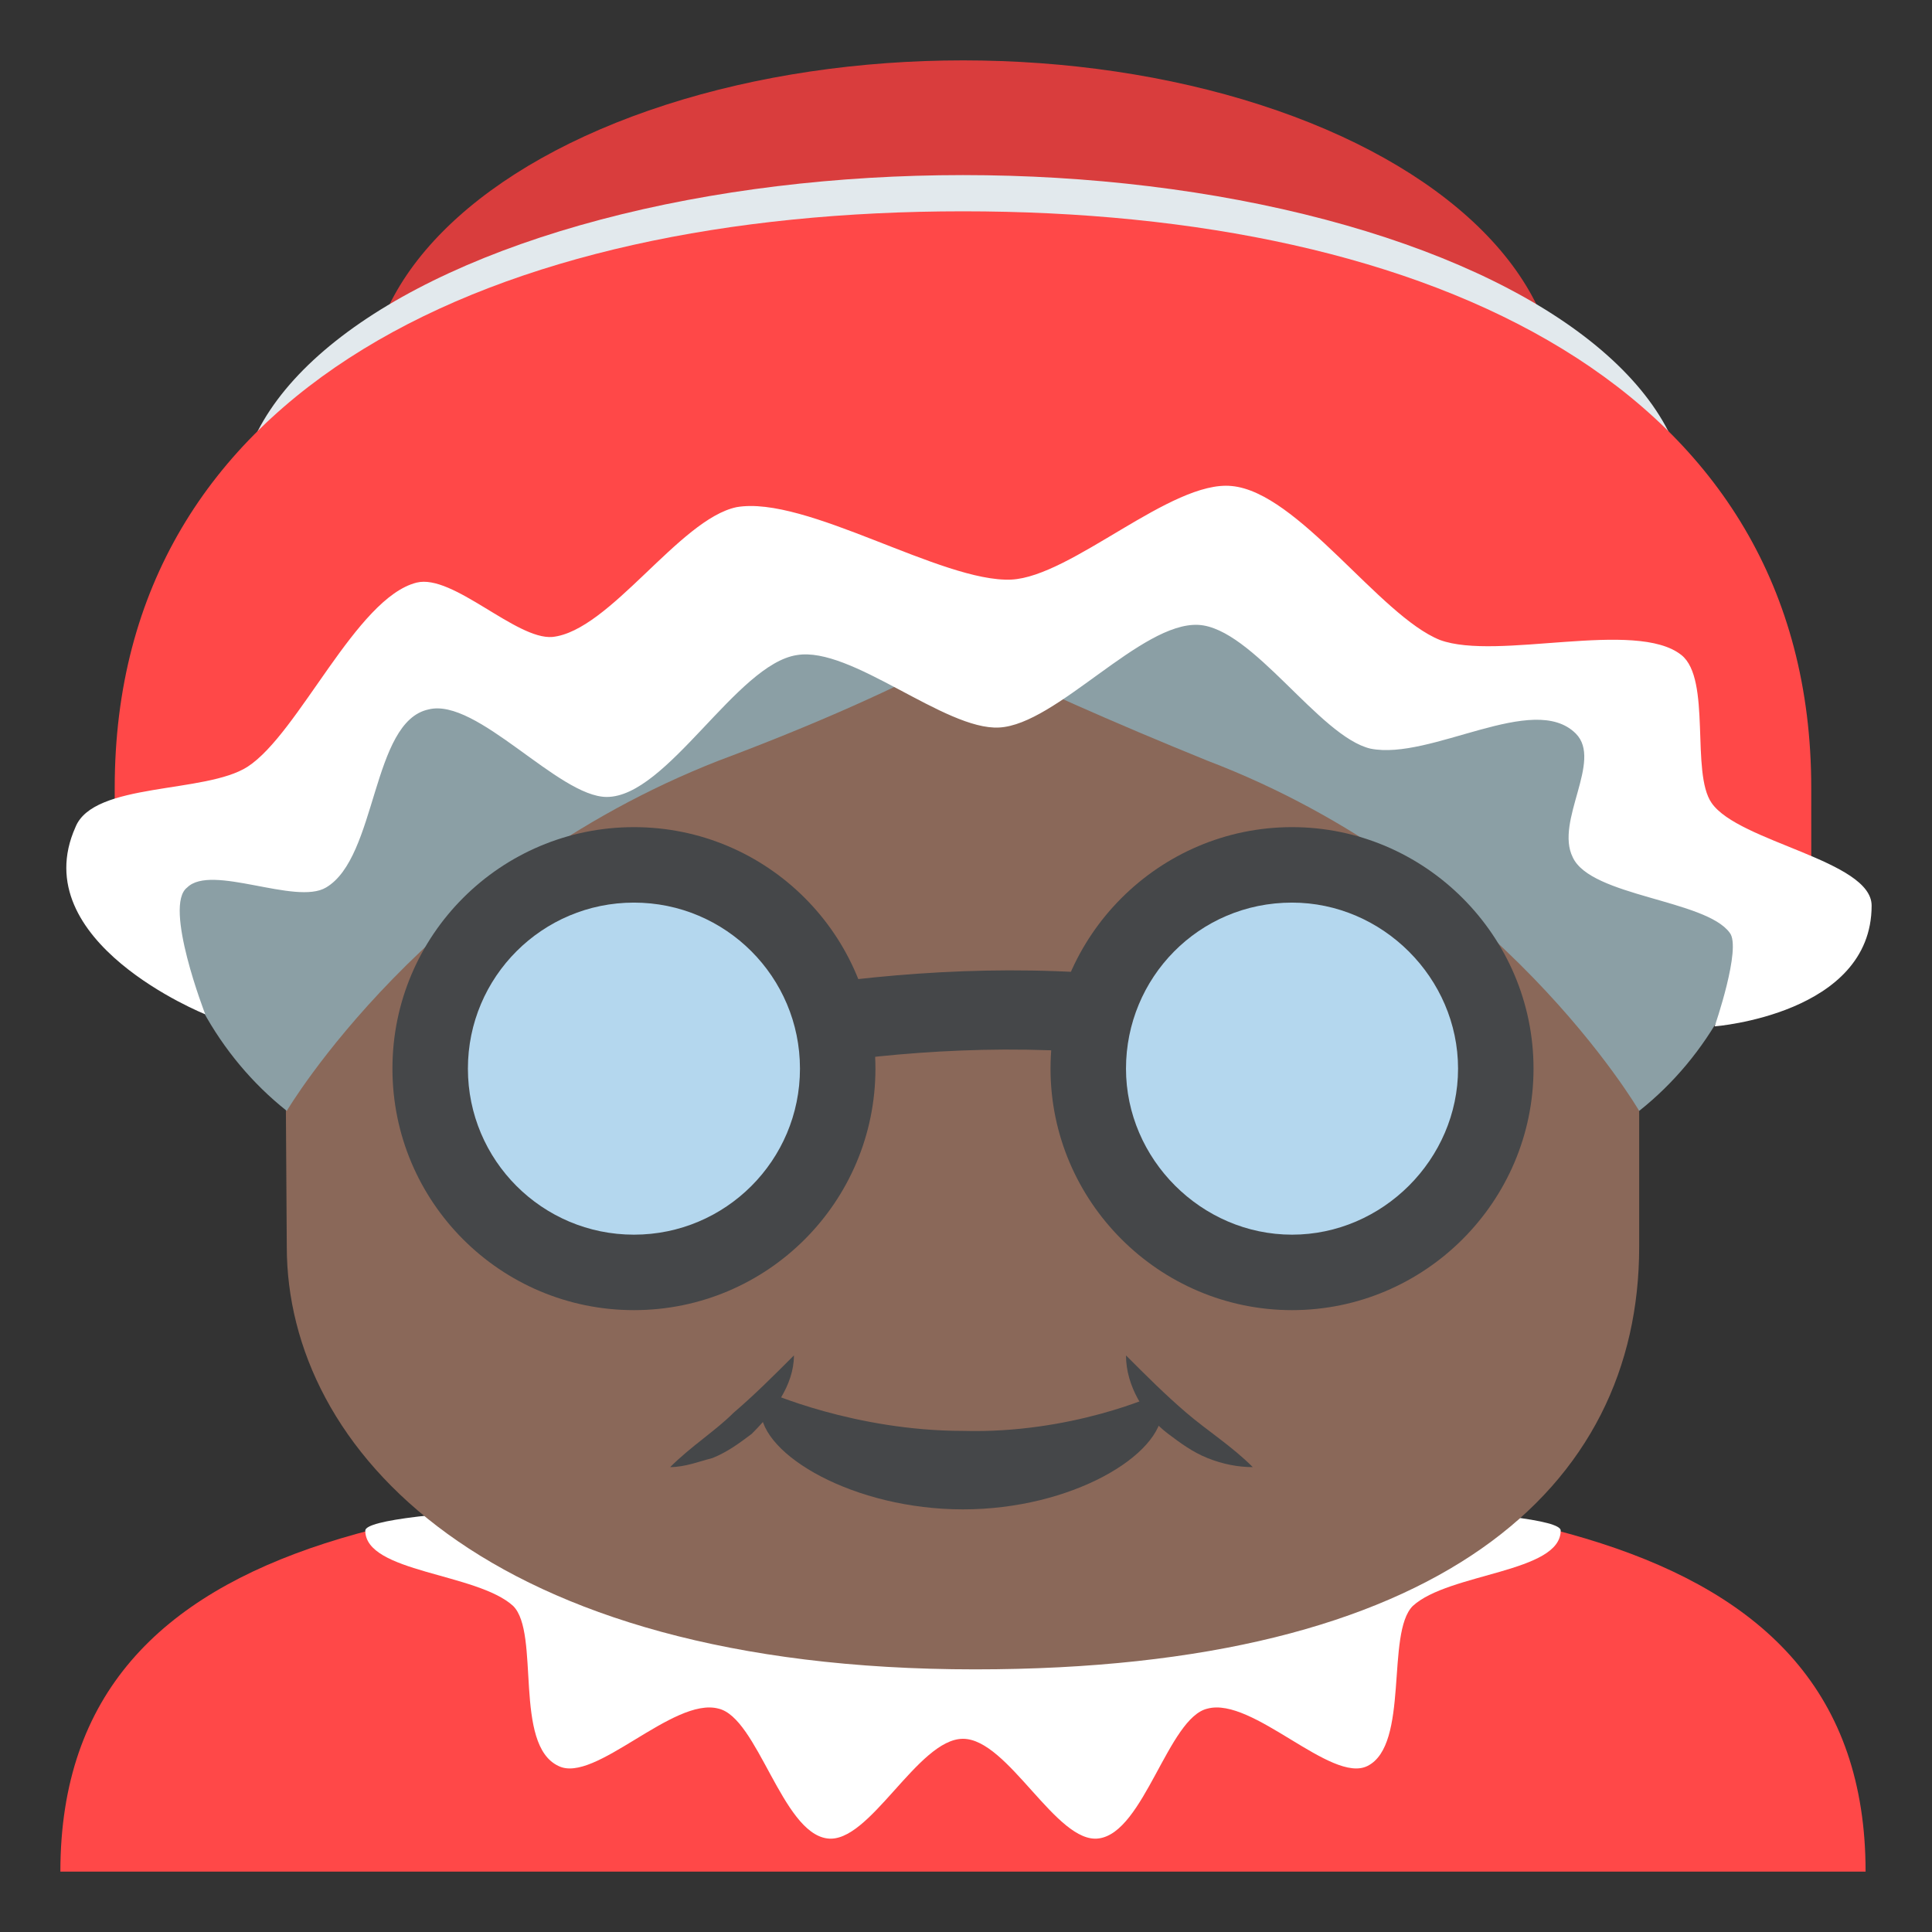
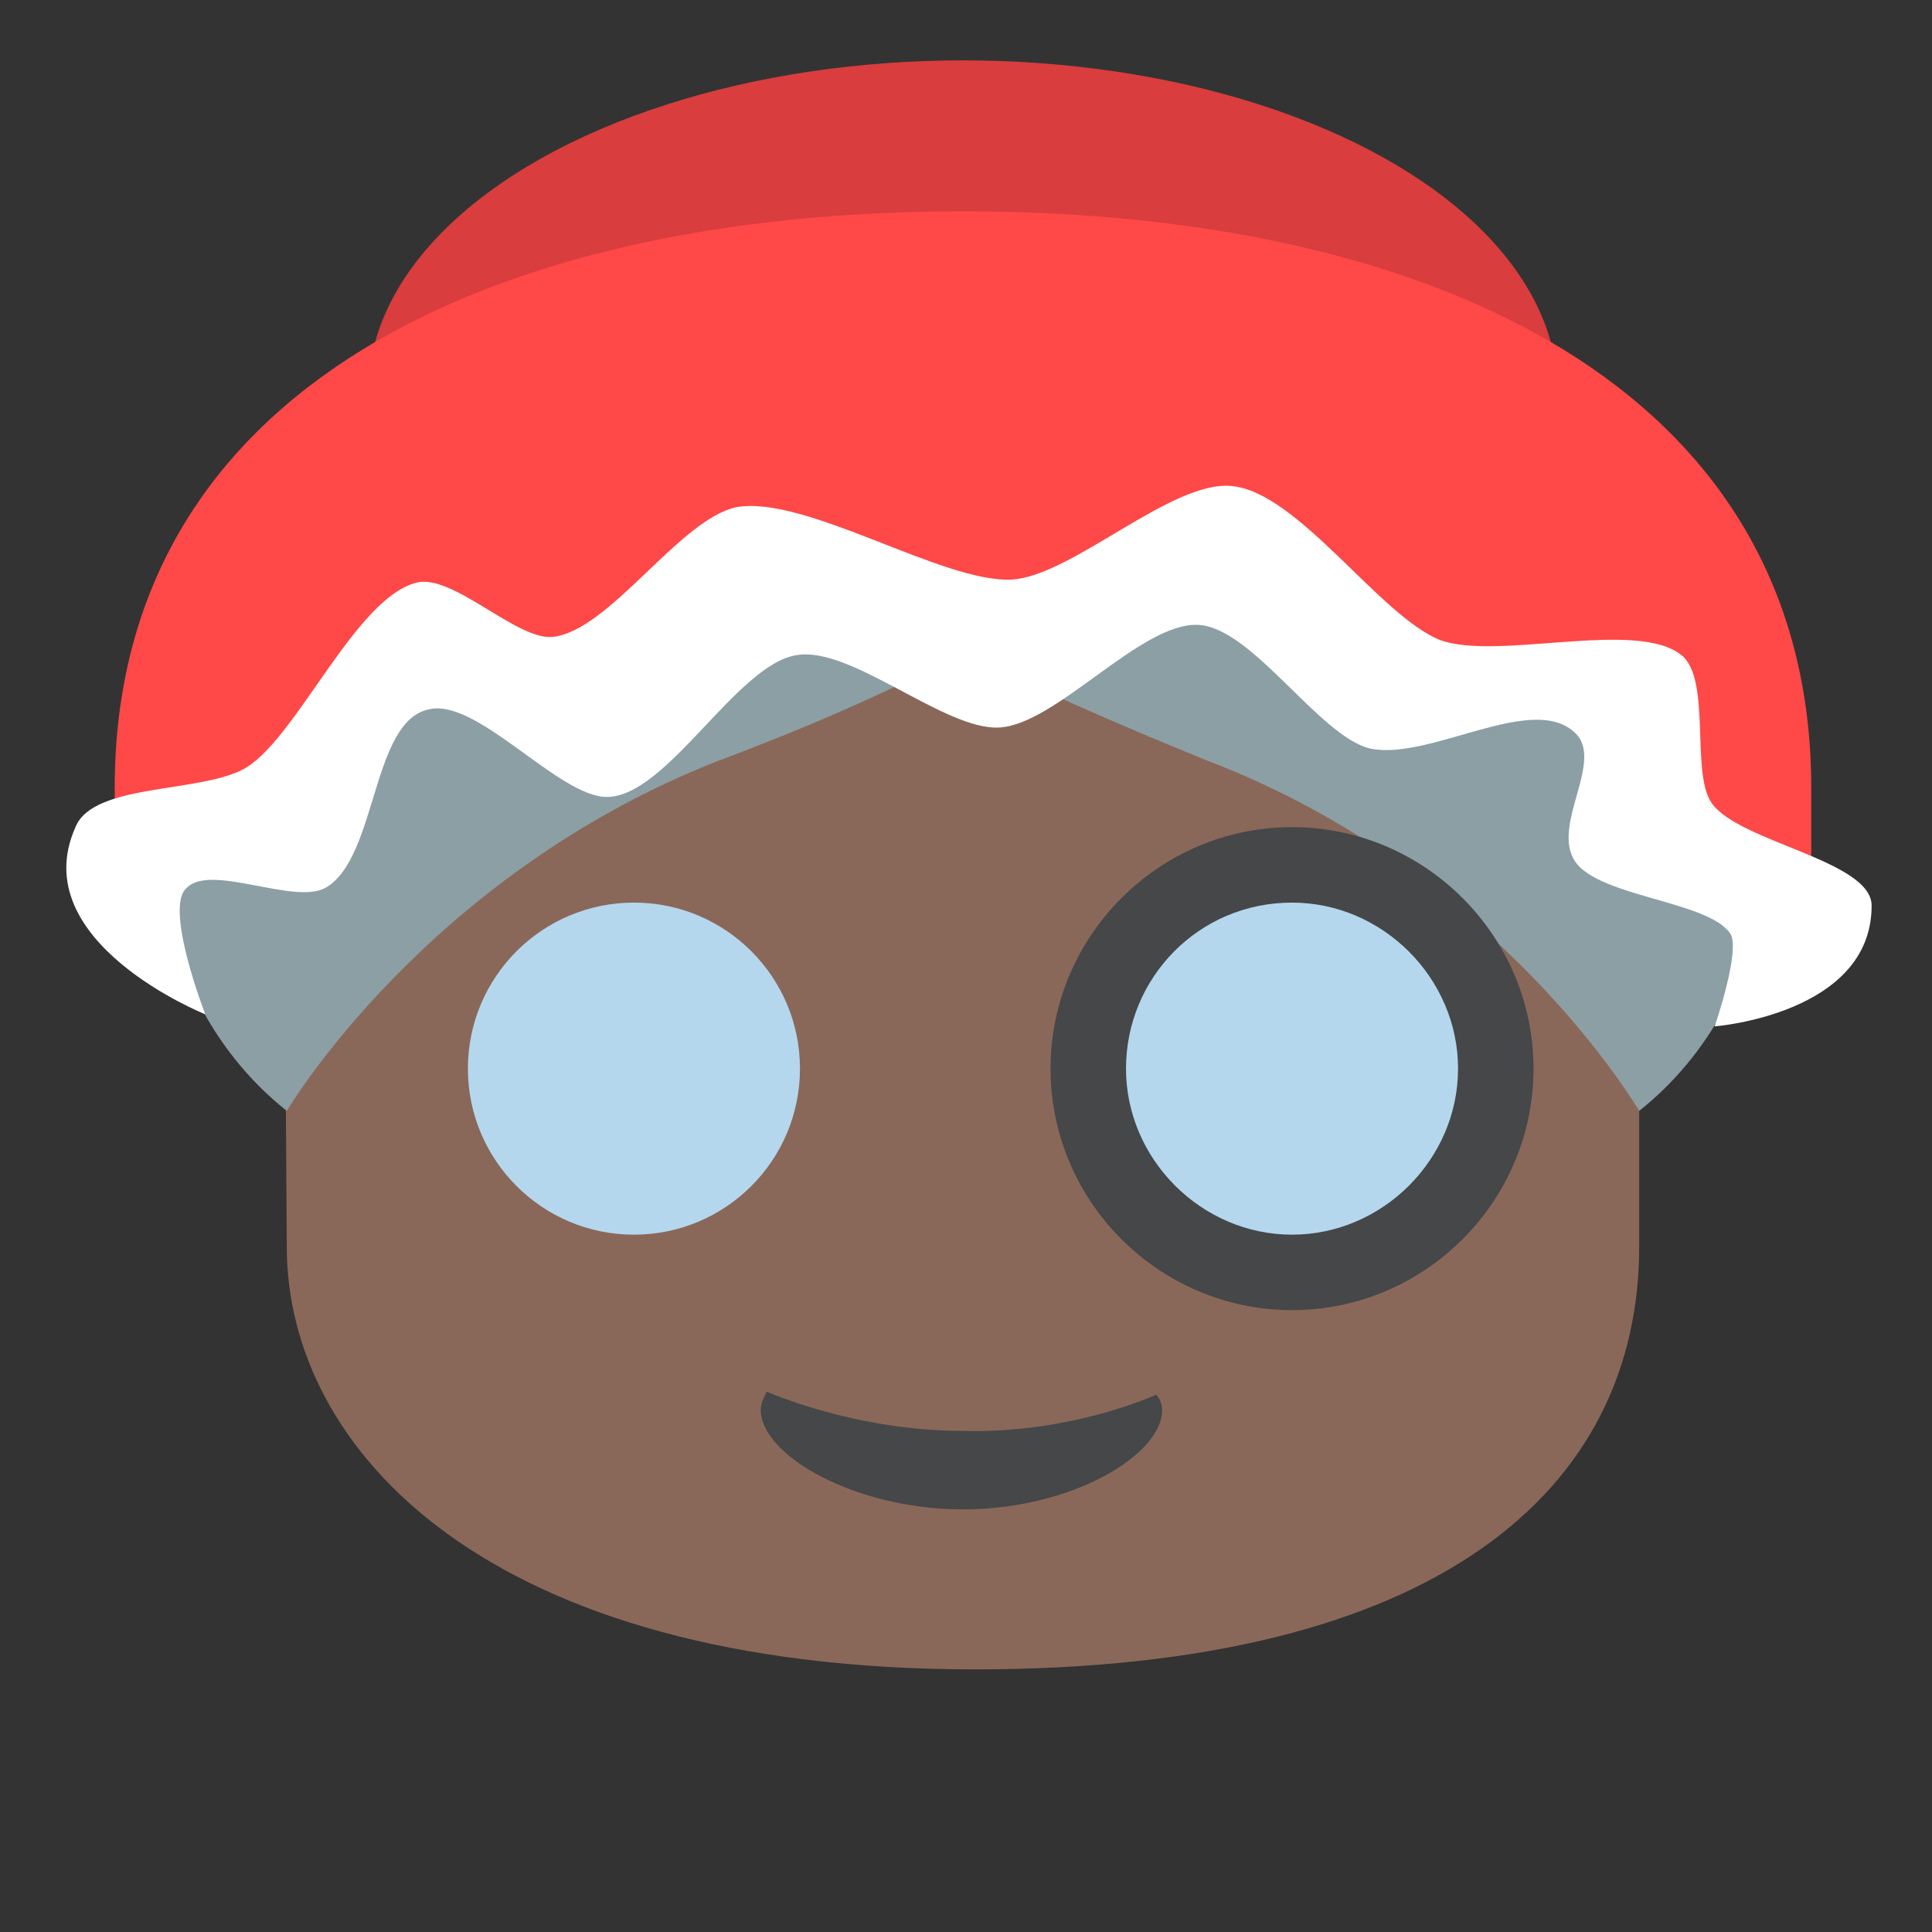
<svg xmlns="http://www.w3.org/2000/svg" viewBox="0 0 64 64">
  <rect x="0" y="0" width="64" height="64" fill="#333333" stroke="none" />
  <ellipse cx="31.9" cy="13" fill="#d93d3d" rx="19.7" ry="11" />
-   <ellipse cx="31.9" cy="16.8" fill="#e2e9ed" rx="24" ry="11" />
-   <path fill="#ff4848" d="M61.8 62H2c0-11.8 13.4-12.9 29.9-12.9S61.8 50.2 61.8 62z" />
-   <path fill="#fff" d="M51.7 50.7c0 1.4-3.7 1.4-4.9 2.5-.9.9-.1 4.6-1.5 5.3-1.2.6-3.8-2.3-5.3-1.9-1.3.3-2.1 4.1-3.6 4.3-1.4.2-3-3.3-4.5-3.3s-3.1 3.5-4.5 3.3c-1.5-.2-2.3-4-3.6-4.3-1.5-.4-4.1 2.5-5.3 1.9-1.5-.7-.6-4.4-1.5-5.3-1.2-1.1-4.9-1.1-4.9-2.5.1-1.4 39.6-1.4 39.6 0" />
  <path fill="#8a6859" d="M54.3 25.9C40.5 12 23.2 12 9.4 25.9l.1 15.4c0 6.7 6.6 14 22.8 14 15.4 0 22-6 22-14V25.9" />
  <path fill="#454749" d="M38.3 46.2c.1.1.2.3.2.5 0 1.5-3 3.3-6.6 3.3s-6.7-1.8-6.7-3.3c0-.2.1-.4.2-.6 0 0 2.9 1.3 6.5 1.3 3.6.1 6.4-1.2 6.4-1.2" />
  <path fill="#8b9fa5" d="M31.9 8.3C5 8.3.3 29.5 9.5 36.8c0 0 4.6-7.8 14.3-11.6 3.2-1.2 5.9-2.4 8.1-3.6 2.2 1.1 4.9 2.3 8.1 3.6 9.7 3.7 14.3 11.6 14.3 11.6 9.2-7.3 4.5-28.5-22.4-28.5" />
  <g fill="#454749">
-     <path d="M41.5 48.6c-.5 0-1-.1-1.5-.3-.5-.2-.9-.5-1.3-.8-.8-.6-1.4-1.6-1.4-2.6.7.7 1.3 1.3 2 1.9.7.6 1.5 1.1 2.2 1.8m-19.3 0c.7-.7 1.5-1.2 2.1-1.8.7-.6 1.3-1.2 2-1.9 0 1-.7 1.9-1.4 2.6-.4.3-.8.6-1.3.8-.4.1-.9.3-1.4.3m-2.9-11.9L19 34c.7-.1 1.7-.3 2.8-.5 5.2-1 13.9-2.7 23.4.5l-.9 2.5c-8.8-3-17.1-1.4-22-.4-1.2.3-2.2.5-3 .6" />
-     <circle cx="21" cy="35.4" r="8" />
-   </g>
+     </g>
  <circle cx="21" cy="35.4" r="5.5" fill="#b4d7ee" />
  <path fill="#454749" d="M50.8 35.4c0 4.4-3.6 8-8 8s-8-3.6-8-8 3.6-8 8-8 8 3.6 8 8" />
  <path fill="#b4d7ee" d="M48.3 35.4c0 3-2.5 5.5-5.5 5.5s-5.5-2.5-5.5-5.5 2.4-5.5 5.5-5.5c3 0 5.5 2.5 5.5 5.5" />
  <path fill="#ff4848" d="M60 26.1c0 13.3.7-6.8-28.1-6.8S3.8 39.4 3.8 26.1 16.4 7 31.9 7C47.4 7 60 12.8 60 26.1" />
  <path fill="#fff" d="M6.8 33.6s-6-2.4-4.3-6.2c.6-1.5 4.3-1.1 5.7-2 1.7-1.1 3.6-5.6 5.6-6.1 1.2-.3 3.3 1.9 4.5 1.8 1.9-.2 4.2-3.9 6.1-4.3 2.3-.4 6.8 2.5 9.1 2.4 2-.1 5.3-3.3 7.3-3.1 2.2.2 4.9 4.3 6.9 5.1 1.9.7 6.5-.7 8 .5 1 .8.3 3.9 1 4.9.9 1.3 5.3 1.9 5.3 3.4 0 3.6-5.2 4-5.2 4s.9-2.6.5-3.1c-.8-1.1-4.6-1.2-5.2-2.5-.6-1.2 1-3.2.1-4.1-1.4-1.4-4.8.9-6.8.5-1.7-.4-3.9-4-5.7-4.1-1.9-.1-4.7 3.3-6.6 3.4-1.8.1-4.9-2.7-6.7-2.4-2 .3-4.3 4.7-6.3 4.7-1.6 0-4.3-3.3-5.9-2.9-1.9.4-1.7 4.9-3.4 5.9-1 .6-3.8-.8-4.6 0-.8.6.6 4.2.6 4.2" />
</svg>